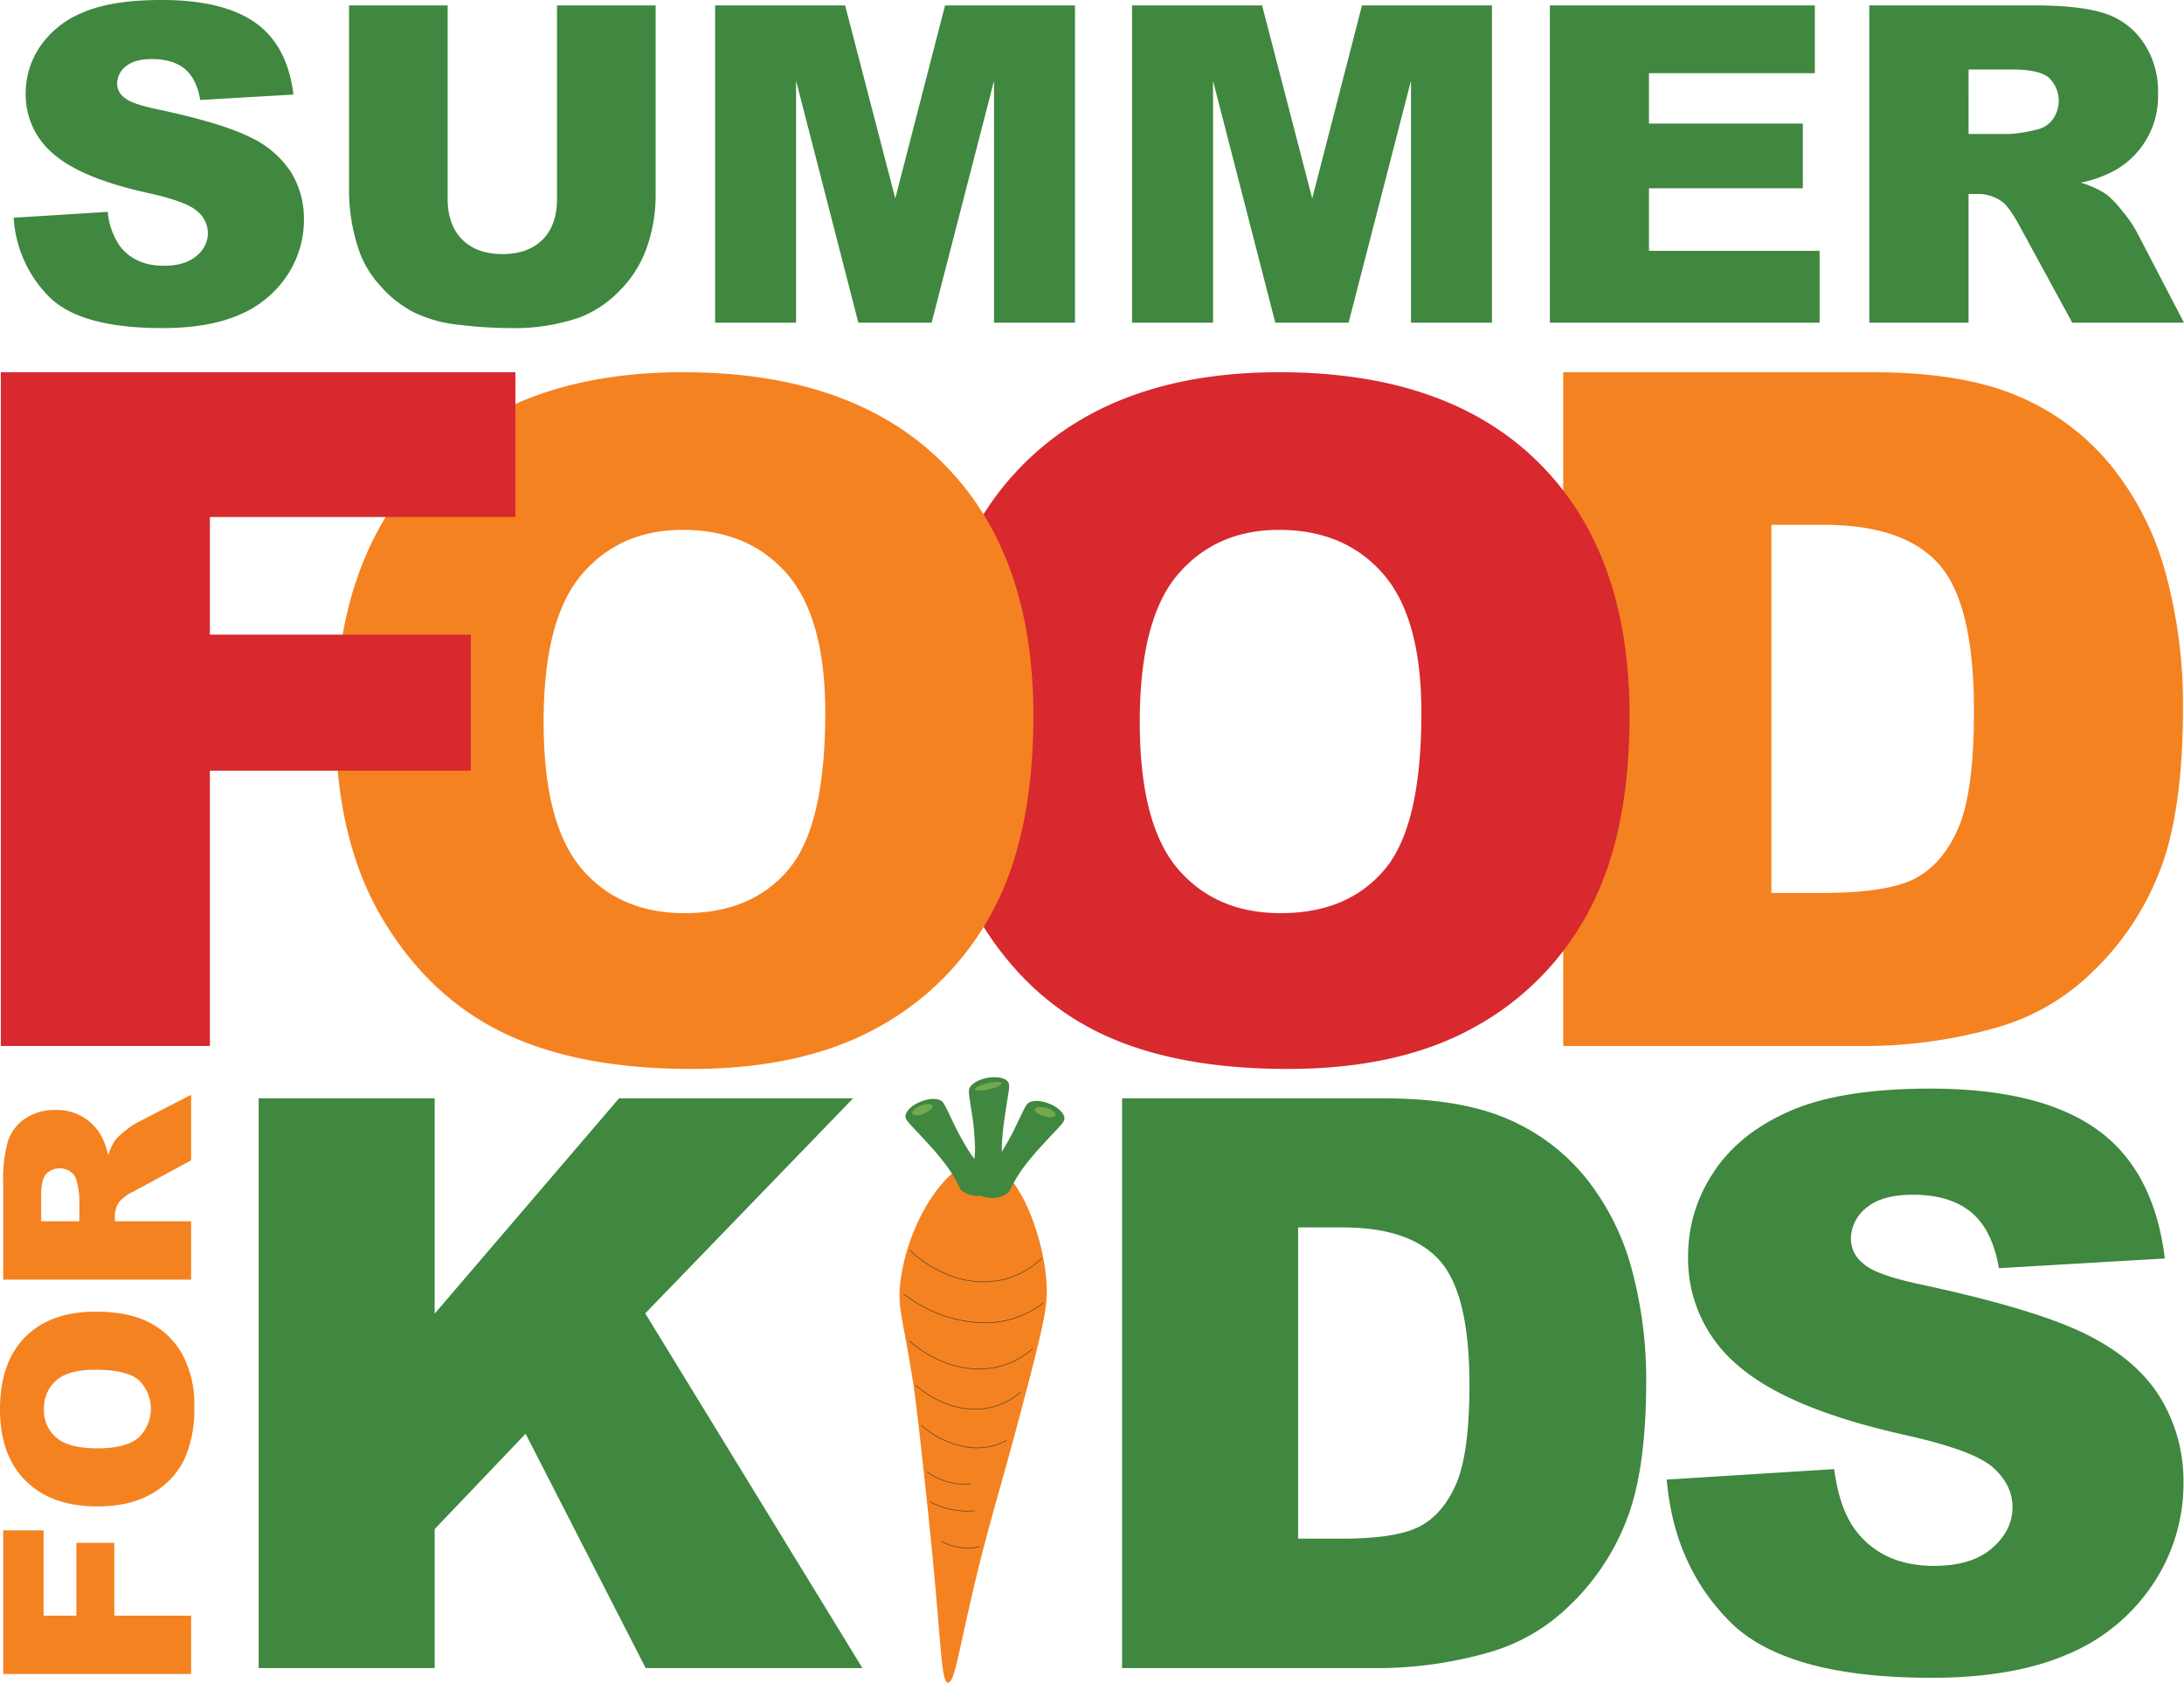
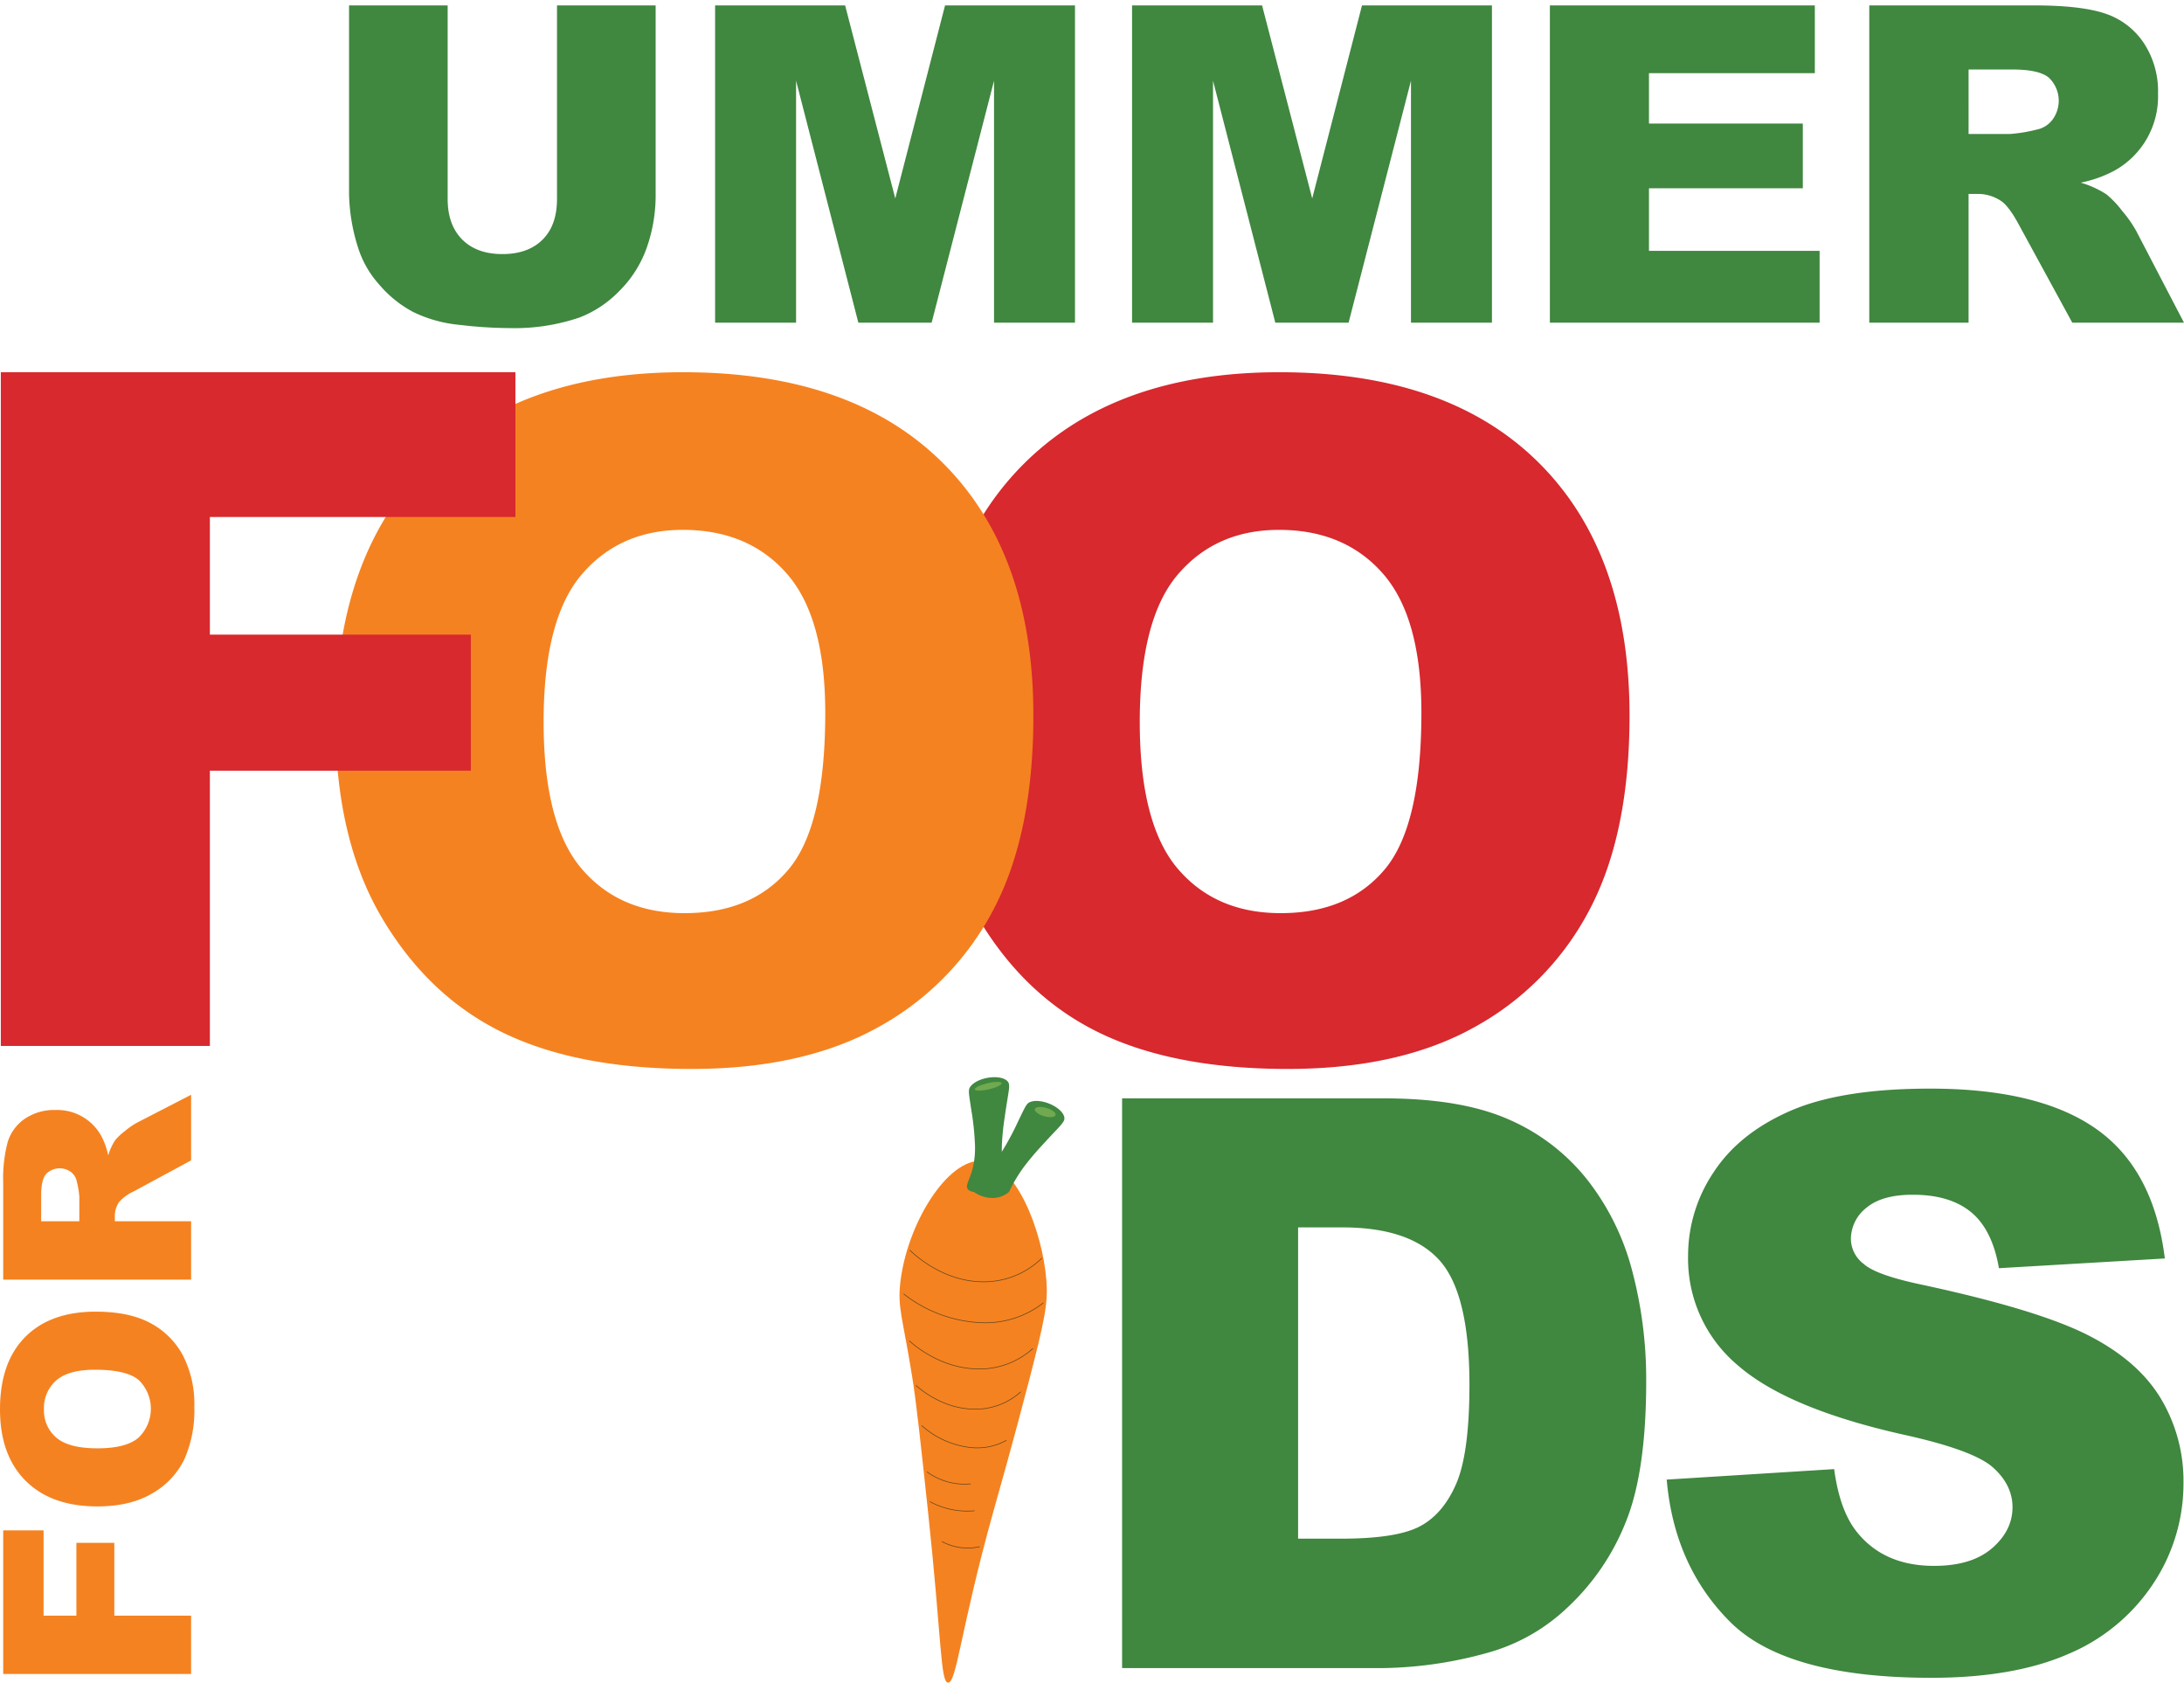
<svg xmlns="http://www.w3.org/2000/svg" width="502" height="386.658" viewBox="0 0 502 386.658">
  <defs>
    <style> .cls-1{fill:#408740}.cls-2{fill:#f58220}.cls-3{fill:#d7292e}.cls-4{fill:none;stroke:#5b4623;stroke-linecap:round;stroke-miterlimit:10;stroke-width:.15px}.cls-5{fill:#70a94f} </style>
  </defs>
  <g id="SFFK-Badge-Large" transform="translate(-43.355 -32.003)">
    <g id="Group_321" transform="translate(46.501 32.003)">
-       <path id="Path_2185" d="M44.616 82.033l21.619-1.343a16.3 16.3 0 0 0 2.859 7.959q3.51 4.424 10.035 4.424 4.865 0 7.5-2.263a6.757 6.757 0 0 0 2.635-5.247 6.668 6.668 0 0 0-2.51-5.072q-2.507-2.238-11.637-4.227-14.95-3.331-21.317-8.852a17.736 17.736 0 0 1-6.422-14.074 19 19 0 0 1 3.286-10.616 21.744 21.744 0 0 1 9.883-7.857Q67.14 32.005 78.628 32q14.094 0 21.494 5.2t8.8 16.534L87.5 54.979q-.853-4.921-3.585-7.161t-7.55-2.238q-3.963 0-5.971 1.667a5.087 5.087 0 0 0-2.001 4.053 4.047 4.047 0 0 0 1.654 3.134q1.606 1.441 7.625 2.685 14.9 3.181 21.345 6.44a22.394 22.394 0 0 1 9.381 8.081 20.358 20.358 0 0 1 2.934 10.791 22.962 22.962 0 0 1-3.912 12.932 24.441 24.441 0 0 1-10.936 8.977q-7.025 3.058-17.707 3.056-18.765 0-25.985-7.161a28.111 28.111 0 0 1-8.176-18.202z" class="cls-1" transform="translate(-44.616 -32.003)" />
      <path id="Path_2186" d="M123.315 32.5h22.675v43.439a36.269 36.269 0 0 1-2.033 12.2 26.35 26.35 0 0 1-6.37 10.042 25.48 25.48 0 0 1-9.1 6.038 46.24 46.24 0 0 1-15.9 2.433 100.512 100.512 0 0 1-11.714-.746 30.841 30.841 0 0 1-10.609-2.954 26.51 26.51 0 0 1-7.8-6.287 23.06 23.06 0 0 1-4.84-8.4 43.186 43.186 0 0 1-2.106-12.325V32.5h22.664v44.474q0 5.958 3.336 9.314t9.254 3.356q5.868 0 9.207-3.3t3.336-9.366z" class="cls-1" transform="translate(1.567 -31.258)" />
      <path id="Path_2187" d="M109.235 32.5h29.885l11.527 44.361L162.089 32.5h29.867v72.906h-18.61v-55.6l-14.341 55.6h-16.846l-14.314-55.6v55.6h-18.61z" class="cls-1" transform="translate(51.989 -31.258)" />
      <path id="Path_2188" d="M147.647 32.5h29.885l11.524 44.361L200.5 32.5h29.868v72.906h-18.61v-55.6l-14.341 55.6h-16.846l-14.314-55.6v55.6h-18.61z" class="cls-1" transform="translate(109.415 -31.258)" />
      <path id="Path_2189" d="M186.14 32.5h60.9v15.57h-38.126v11.584h35.364v14.87h-35.364V88.9h39.226v16.509h-62z" class="cls-1" transform="translate(166.961 -31.258)" />
      <path id="Path_2190" d="M215.564 105.407V32.5h37.874q10.539 0 16.1 1.791a17.135 17.135 0 0 1 8.982 6.639 20.013 20.013 0 0 1 3.411 11.811 19.47 19.47 0 0 1-9.788 17.6 27.636 27.636 0 0 1-7.982 2.884 22.628 22.628 0 0 1 5.916 2.69 22.789 22.789 0 0 1 3.635 3.832 28.381 28.381 0 0 1 3.181 4.528l11.007 21.132h-25.675l-12.148-22.28q-2.309-4.326-4.112-5.616a9.575 9.575 0 0 0-5.569-1.692h-2.009v29.588zm22.824-43.365h9.583a34.712 34.712 0 0 0 6.021-.993 6.012 6.012 0 0 0 3.685-2.288 7.329 7.329 0 0 0-.828-9.648q-2.253-1.89-8.475-1.889h-9.985z" class="cls-1" transform="translate(210.95 -31.258)" />
    </g>
-     <path id="Path_2191" d="M187.368 66.286h71.075q21.014 0 33.949 5.7a55.219 55.219 0 0 1 21.387 16.37 67.684 67.684 0 0 1 12.248 24.815 115.132 115.132 0 0 1 3.8 29.99q0 24.82-5.649 38.5a63.736 63.736 0 0 1-15.678 22.915 51.2 51.2 0 0 1-21.544 12.305 110.923 110.923 0 0 1-28.51 4.222h-71.078zm47.842 35.062v84.588h11.719q15 0 21.335-3.326t9.927-11.61q3.585-8.293 3.59-26.876 0-24.607-8.029-33.692t-26.612-9.079z" class="cls-2" transform="translate(215.298 51.253)" />
    <path id="Path_2192" d="M196.9 222.108l38.49-2.41q1.25 9.379 5.092 14.289 6.246 7.949 17.859 7.949 8.66 0 13.351-4.064t4.691-9.421q0-5.094-4.466-9.112t-20.717-7.588q-26.617-5.988-37.954-15.9a31.961 31.961 0 0 1-11.432-25.272 34.342 34.342 0 0 1 5.848-19.067q5.85-8.975 17.6-14.112t32.19-5.135q25.1 0 38.268 9.331t15.673 29.7l-38.133 2.233q-1.519-8.84-6.385-12.862t-13.441-4.017q-7.055 0-10.626 2.992a9.163 9.163 0 0 0-3.573 7.275 7.3 7.3 0 0 0 2.947 5.631q2.856 2.586 13.573 4.818 26.527 5.719 38 11.564t16.7 14.516a36.806 36.806 0 0 1 5.224 19.379 41.521 41.521 0 0 1-6.964 23.218 43.607 43.607 0 0 1-19.468 16.12q-12.511 5.49-31.527 5.491-33.4 0-46.257-12.862T196.9 222.108z" class="cls-1" transform="translate(229.555 149.895)" />
    <path id="Path_2193" d="M129.182 146.44q0-37.908 21.118-59.034t58.824-21.12q38.652 0 59.565 20.751t20.911 58.136q0 27.144-9.137 44.516a65.117 65.117 0 0 1-26.4 27.033q-17.26 9.663-43.034 9.663-26.194 0-43.35-8.343t-27.829-26.4q-10.667-18.056-10.668-45.202zm47.841.215q0 23.439 8.708 33.687t23.707 10.242q15.419 0 23.872-10.032t8.445-36.01q0-21.864-8.815-31.948t-23.924-10.085q-14.468 0-23.231 10.244t-8.762 33.902z" class="cls-3" transform="translate(128.311 51.253)" />
    <g id="Group_322" transform="translate(43.355 283.566)">
      <path id="Path_2194" d="M43.65 205.952v-33h9.281v19.593h7.542v-16.733h8.72v16.734h17.648v13.406z" class="cls-2" transform="translate(-42.914 -72.846)" />
      <path id="Path_2195" d="M65.715 197.559q-10.576 0-16.469-5.891t-5.891-16.41q0-10.782 5.788-16.619t16.22-5.831q7.571 0 12.418 2.547a18.181 18.181 0 0 1 7.542 7.365 24.328 24.328 0 0 1 2.695 12.006 27.612 27.612 0 0 1-2.328 12.093 18.188 18.188 0 0 1-7.365 7.764q-5.038 2.981-12.61 2.976zm.06-13.346q6.538 0 9.4-2.43a9.2 9.2 0 0 0 .057-13.271q-2.8-2.358-10.045-2.358-6.1 0-8.912 2.46a8.411 8.411 0 0 0-2.814 6.672 8.109 8.109 0 0 0 2.857 6.482q2.858 2.448 9.457 2.445z" class="cls-2" transform="translate(-43.355 -102.962)" />
      <path id="Path_2196" d="M86.841 175.312H43.65v-22.243a32.364 32.364 0 0 1 1.06-9.459 10.06 10.06 0 0 1 3.932-5.272 11.939 11.939 0 0 1 7-2 11.554 11.554 0 0 1 10.429 5.748 16.091 16.091 0 0 1 1.709 4.686 13.36 13.36 0 0 1 1.592-3.473 13.457 13.457 0 0 1 2.27-2.136 17.109 17.109 0 0 1 2.685-1.869l12.515-6.462v15.08l-13.2 7.133a10.15 10.15 0 0 0-3.331 2.415 5.614 5.614 0 0 0-1 3.271v1.178h17.53zM61.15 161.907v-5.627a20.17 20.17 0 0 0-.589-3.533 3.538 3.538 0 0 0-1.355-2.168 4.371 4.371 0 0 0-5.716.487q-1.119 1.325-1.118 4.98v5.861z" class="cls-2" transform="translate(-42.914 -132.83)" />
    </g>
    <path id="Path_2197" d="M146.729 133.163h60.1q17.769 0 28.71 4.823a46.739 46.739 0 0 1 18.086 13.842 57.287 57.287 0 0 1 10.357 20.985 97.388 97.388 0 0 1 3.214 25.362q0 20.988-4.775 32.552a53.934 53.934 0 0 1-13.261 19.379 43.311 43.311 0 0 1-18.221 10.407 93.88 93.88 0 0 1-24.109 3.57h-60.1zm40.456 29.651v71.529h9.915q12.679 0 18.041-2.812t8.393-9.823q3.031-7.01 3.036-22.727 0-20.808-6.789-28.49t-22.5-7.677z" class="cls-1" transform="translate(154.543 151.233)" />
-     <path id="Path_2198" d="M67.185 133.163h40.451v49.476l42.377-49.476h53.8l-47.772 49.416 49.917 81.5h-49.817l-27.6-53.842-20.9 21.9v31.946H67.185z" class="cls-1" transform="translate(35.626 151.233)" />
    <path id="Path_2199" d="M74.263 146.44q0-37.908 21.118-59.034t58.819-21.12q38.652 0 59.565 20.751t20.908 58.136q0 27.144-9.134 44.516a65.117 65.117 0 0 1-26.4 27.033q-17.264 9.663-43.034 9.663-26.194 0-43.351-8.343t-27.829-26.4q-10.664-18.056-10.662-45.202zm47.839.215q0 23.439 8.71 33.687t23.707 10.242q15.419 0 23.87-10.032t8.448-36.01q0-21.864-8.817-31.948t-23.92-10.086q-14.468 0-23.233 10.244t-8.767 33.903z" class="cls-2" transform="translate(46.207 51.253)" />
    <path id="Path_2200" d="M43.431 66.286h118.278v33.266H91.482v27.033h59.985v31.262H91.482V221.1H43.431z" class="cls-3" transform="translate(0.114 51.253)" />
    <g id="Group_323" transform="translate(250.111 279.532)">
      <path id="Path_2201" d="M156.007 189.373c-3.877 14.938-6.809 25.095-8.291 30.416-7.482 26.846-8.356 39.174-10.344 39.032-1.749-.127-1.435-9.718-4.593-39.276-1.779-16.642-2.67-24.962-3.673-31.192-2.211-13.735-3.343-15.686-2.707-21.375 1.512-13.563 10.858-28.62 18.807-28.044 7.759.564 13.877 16 14.778 27.445.4 5.105-.284 8.778-3.977 22.994z" class="cls-2" transform="translate(-126.224 -119.694)" />
-       <path id="Path_2202" d="M131.96 143.481c-4.371-4.843-5.486-5.417-5.125-6.677.636-2.221 5.18-4.224 7.67-3.393.991.329 1.173.948 2.889 4.446a61.738 61.738 0 0 0 3.54 6.659 20.99 20.99 0 0 0 3.68 4.656c2.37 2.156 4.037 2.537 3.865 3.67-.2 1.3-2.665 2.567-4.873 2.665a5.892 5.892 0 0 1-4.094-1.372 34.268 34.268 0 0 0-3.412-5.735 60.41 60.41 0 0 0-4.14-4.919z" class="cls-1" transform="translate(-125.404 -128.215)" />
      <path id="Path_2203" d="M127.186 147.158c1.232 1.18 7.7 7.161 16.726 7.238a19.1 19.1 0 0 0 13.565-5.4" class="cls-4" transform="translate(-124.785 -107.376)" />
      <path id="Path_2204" d="M128.765 167.568a14.64 14.64 0 0 0 9.987 2.747" class="cls-4" transform="translate(-122.424 -76.863)" />
      <path id="Path_2205" d="M149.243 143.664c4.371-4.843 5.486-5.417 5.125-6.677-.636-2.221-5.18-4.224-7.67-3.393-.991.329-1.173.948-2.889 4.444a61.829 61.829 0 0 1-3.54 6.662 20.991 20.991 0 0 1-3.68 4.656c-2.37 2.156-4.037 2.537-3.865 3.668.2 1.3 2.665 2.57 4.873 2.667a5.877 5.877 0 0 0 4.094-1.375 34.37 34.37 0 0 1 3.408-5.733 60.827 60.827 0 0 1 4.144-4.919z" class="cls-1" transform="translate(-116.525 -127.941)" />
      <path id="Path_2206" d="M141.132 140.322c.888-6.39 1.49-7.467.474-8.323-1.794-1.5-6.717-.726-8.318 1.307-.636.808-.437 1.422.122 5.259a60.36 60.36 0 0 1 .836 7.455 20.355 20.355 0 0 1-.417 5.861c-.748 3.074-1.921 4.289-1.133 5.137.9.978 3.678.7 5.574-.4a5.67 5.67 0 0 0 2.63-3.351 33.432 33.432 0 0 1-.422-6.612 58.158 58.158 0 0 1 .654-6.333z" class="cls-1" transform="translate(-116.939 -131.213)" />
      <path id="Path_2207" d="M126.618 151.182a30.9 30.9 0 0 0 17.792 6.589 21.626 21.626 0 0 0 14.244-4.518" class="cls-4" transform="translate(-125.634 -101.36)" />
      <path id="Path_2208" d="M127.141 155.511c1.158 1.038 7.24 6.3 15.676 6.415a18.2 18.2 0 0 0 12.65-4.653" class="cls-4" transform="translate(-124.852 -94.888)" />
      <path id="Path_2209" d="M127.748 159.607c.983.881 6.14 5.342 13.291 5.439a15.464 15.464 0 0 0 10.728-3.945" class="cls-4" transform="translate(-123.944 -88.765)" />
      <path id="Path_2210" d="M128.28 163.309a20.146 20.146 0 0 0 10.454 4.918 13.95 13.95 0 0 0 8.942-1.514" class="cls-4" transform="translate(-123.149 -83.23)" />
      <path id="Path_2211" d="M129.048 170.321a18.1 18.1 0 0 0 10.13 2.068" class="cls-4" transform="translate(-122.001 -72.748)" />
      <path id="Path_2212" d="M130.146 173.987a12.415 12.415 0 0 0 8.6 1.175" class="cls-4" transform="translate(-120.359 -67.267)" />
-       <ellipse id="Ellipse_285" cx="2.481" cy=".991" class="cls-5" rx="2.481" ry=".991" transform="translate(2.593 7.413) rotate(-20.899)" />
      <ellipse id="Ellipse_286" cx=".99" cy="2.484" class="cls-5" rx=".99" ry="2.484" transform="translate(30.829 8.274) rotate(-73.871)" />
      <ellipse id="Ellipse_287" cx="3.172" cy=".72" class="cls-5" rx="3.172" ry=".72" transform="matrix(0.974, -0.228, 0.228, 0.974, 17.143, 2.11)" />
    </g>
  </g>
</svg>